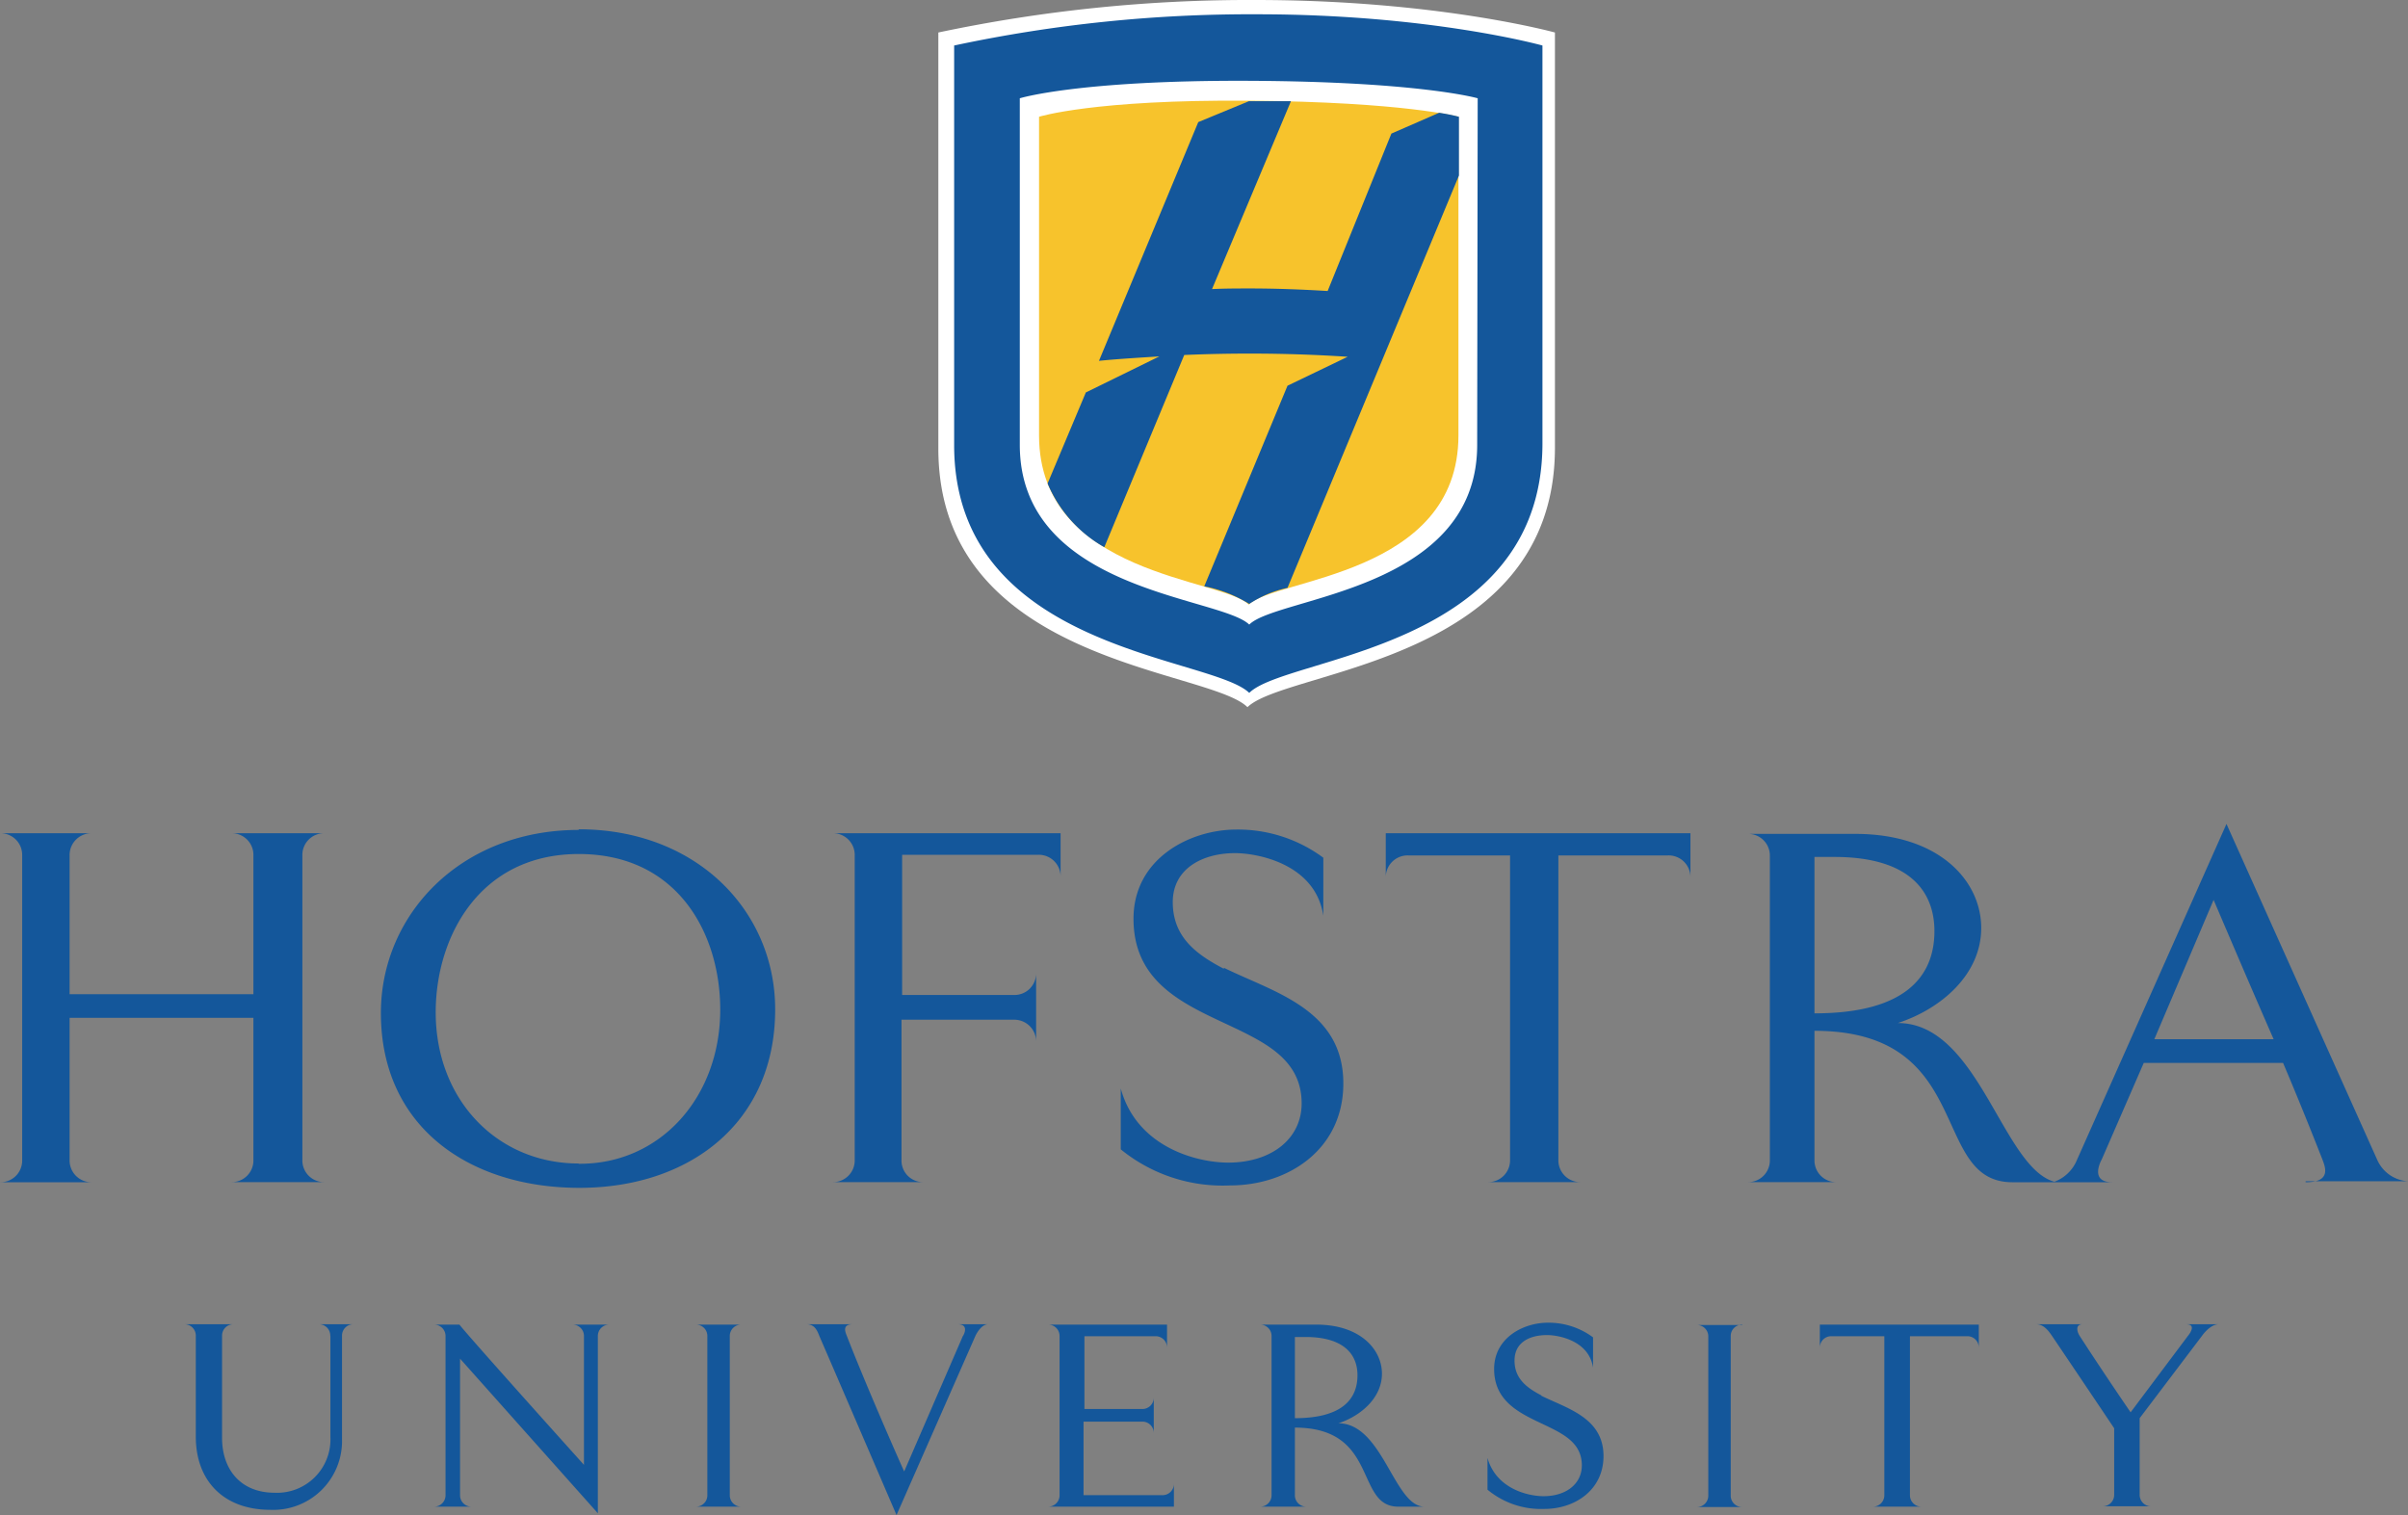
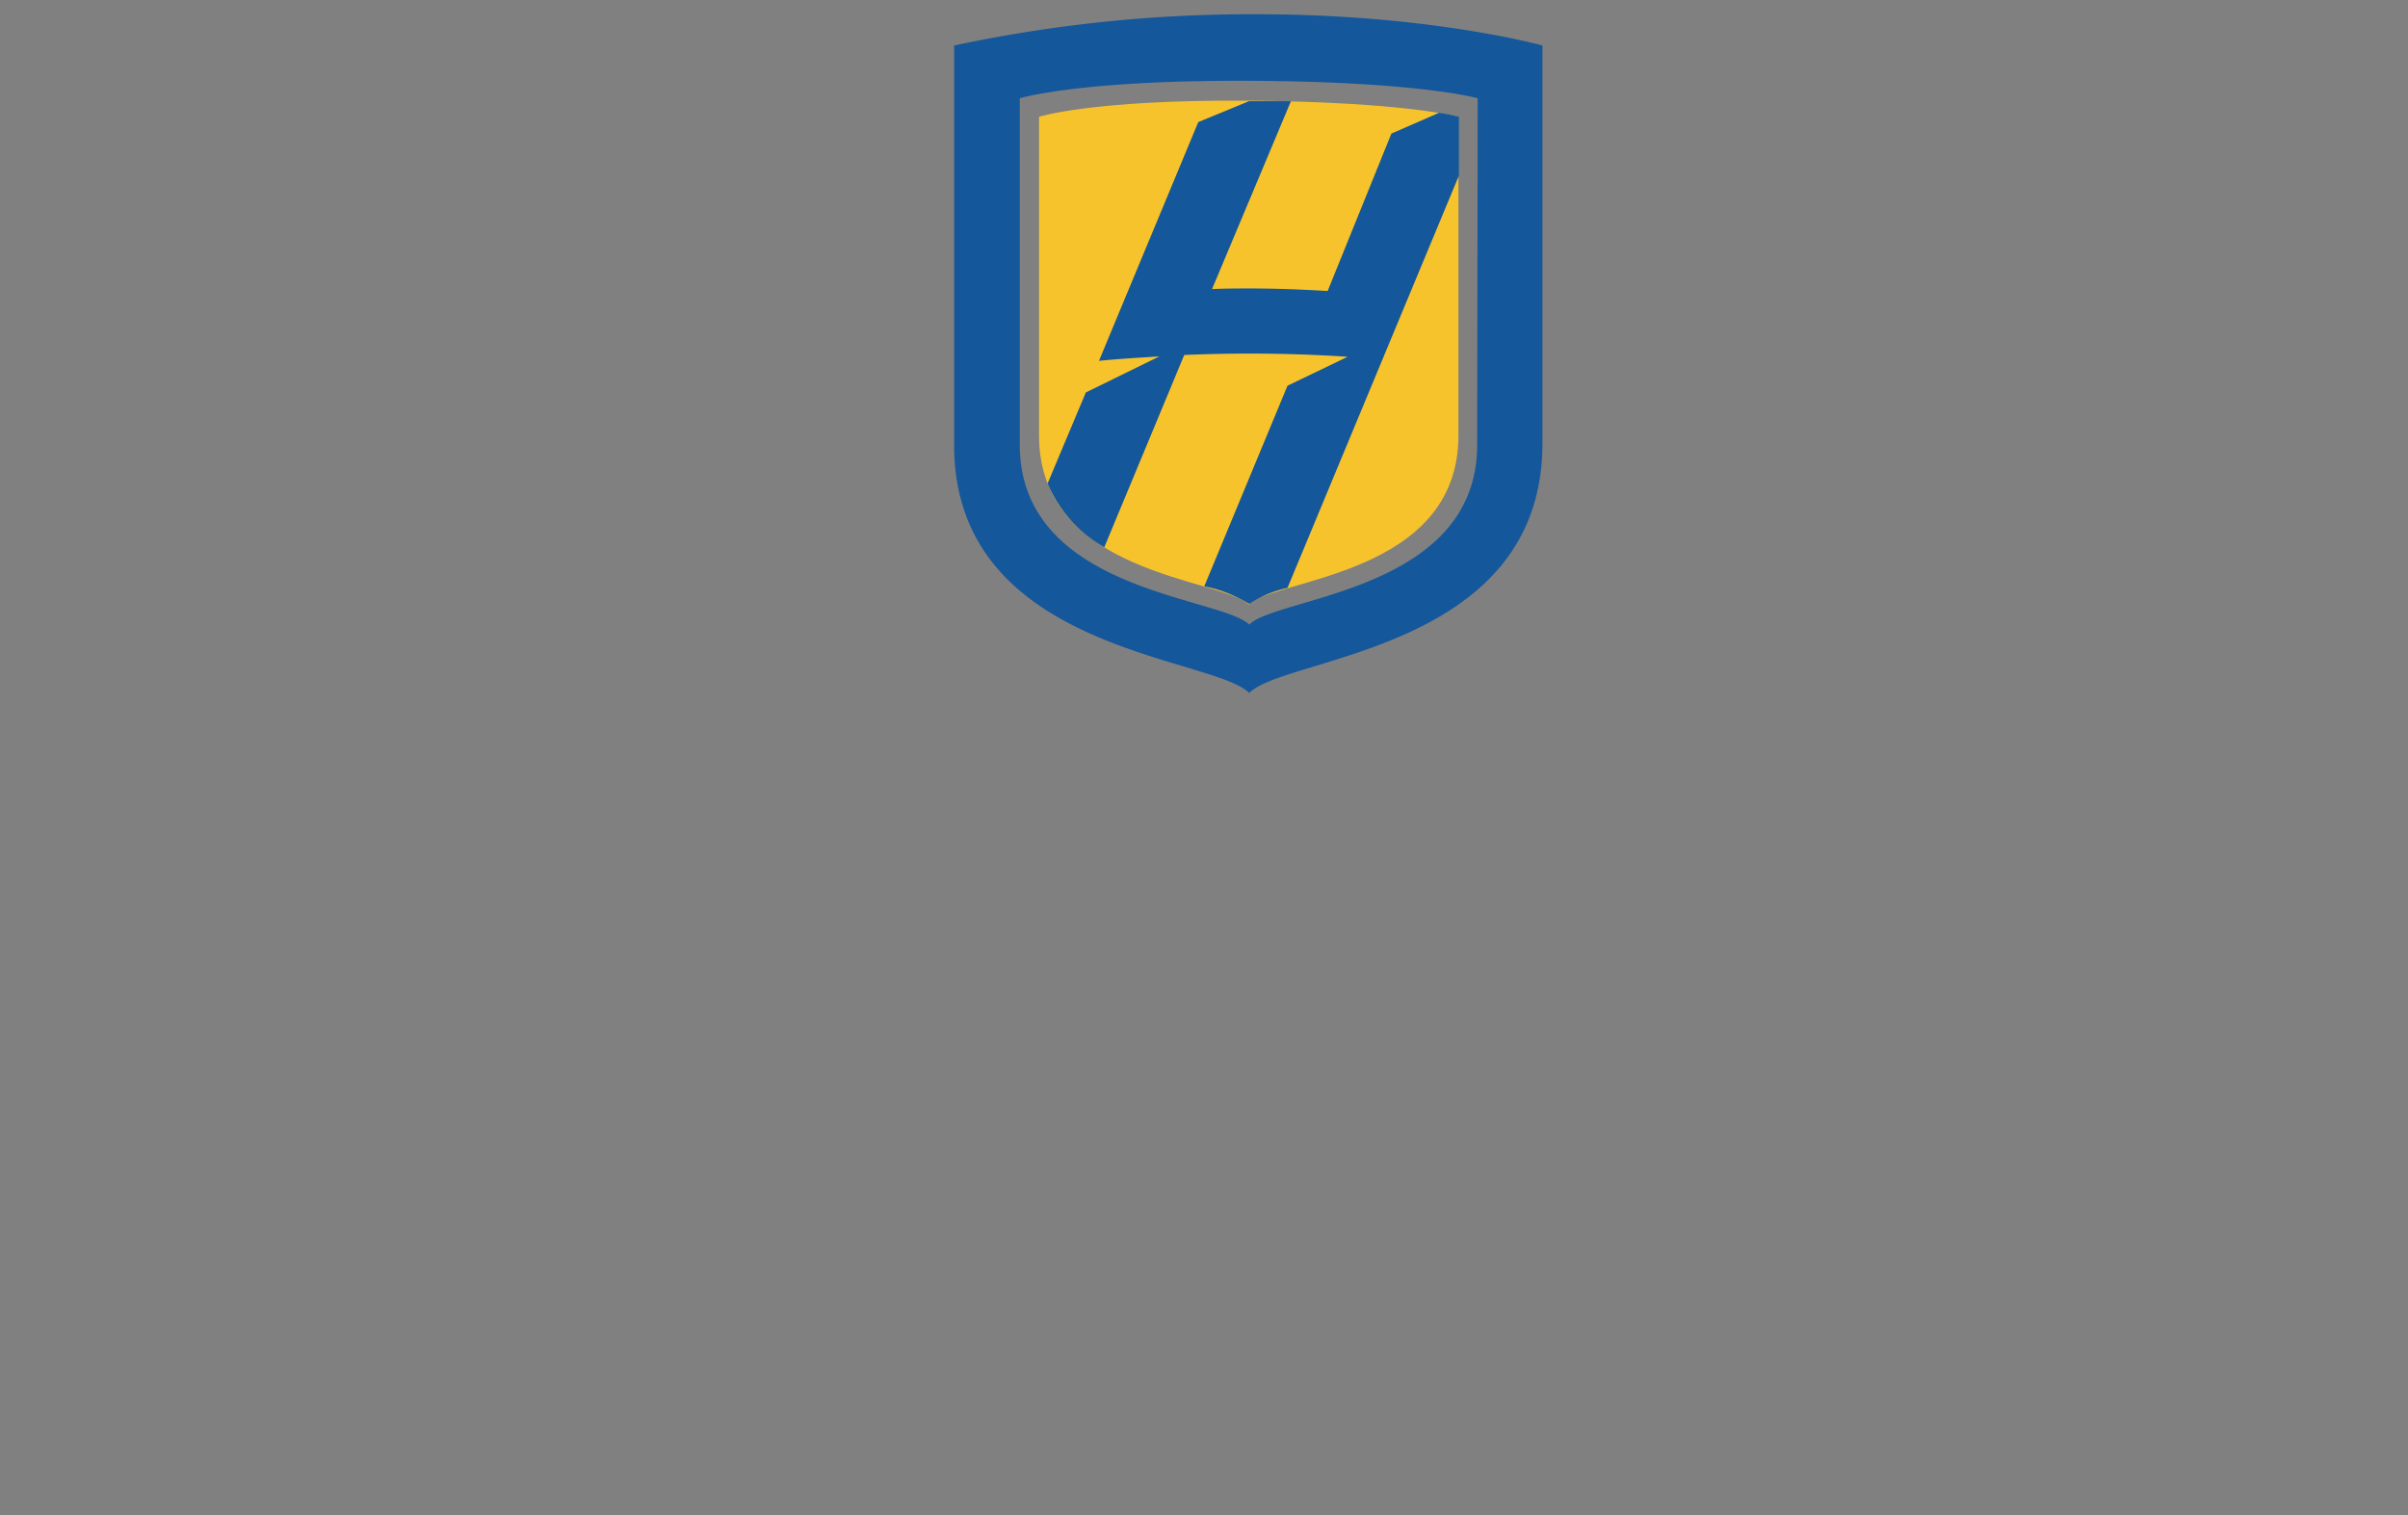
<svg xmlns="http://www.w3.org/2000/svg" viewBox="0 0 188.9 118.89">
  <rect x="0" y="0" width="188.9" height="118.89" fill="#808080" stroke="none" />
  <defs>
    <style>.cls-1{fill:#fff;}.cls-2{fill:#14579b;}.cls-3{fill:#f7c32c;}</style>
  </defs>
  <g id="Layer_1" data-name="Layer 1">
-     <path class="cls-1" d="M98.49,0A117.85,117.85,0,0,0,73.61,2.55l0,32.64c0,16.89,21.18,17.25,24.25,20.29,3.06-3,24.06-3.4,24.12-20.29l0-32.64S112.75,0,98.49,0" />
-     <path class="cls-2" d="M65.31,65.37a1.7,1.7,0,0,1,1.74,1.74V91a1.7,1.7,0,0,1-1.74,1.74h7.15A1.69,1.69,0,0,1,70.72,91V80h8.82a1.71,1.71,0,0,1,1.74,1.75V76.32a1.7,1.7,0,0,1-1.74,1.74H70.77v-11H81.45a1.71,1.71,0,0,1,1.75,1.75V65.37H65.31Zm-39.85,0H18.14a1.7,1.7,0,0,1,1.74,1.74V78H5.46V67.11a1.71,1.71,0,0,1,1.75-1.74H0a1.7,1.7,0,0,1,1.74,1.74V91A1.7,1.7,0,0,1,0,92.75H7.21A1.71,1.71,0,0,1,5.46,91V79.85H19.88V91a1.7,1.7,0,0,1-1.74,1.74h7.32A1.7,1.7,0,0,1,23.72,91V67.11a1.7,1.7,0,0,1,1.74-1.74m83.25,1.74v1.75a1.71,1.71,0,0,1,1.75-1.75h8V91a1.71,1.71,0,0,1-1.75,1.74H124A1.71,1.71,0,0,1,122.25,91V67.11h8.61a1.71,1.71,0,0,1,1.75,1.75V65.37h-23.9Zm-63.31-2c-9.3,0-15.52,6.68-15.52,14.36,0,9,7,13.72,15.58,13.72s15.35-5.06,15.35-14c0-7.68-6.11-14.13-15.41-14.13m0,26.22c-6.4,0-11.22-5-11.22-11.86C34.18,73.51,37.61,67,45.4,67s11.1,6.28,11.1,12.21c0,6.92-4.76,12.15-11.1,12.09M96,76c-2.09-1.1-4-2.44-4-5.23,0-2.62,2.33-3.84,4.89-3.84,1.68,0,6.3.8,6.92,4.91V67.29A11.26,11.26,0,0,0,97,65.08c-3.66,0-8.08,2.27-8.08,7,0,5.82,5.35,7.16,9.19,9.19,2.09,1.1,4,2.5,4,5.29s-2.38,4.65-5.76,4.65c-2.38,0-7.15-1.15-8.43-5.81v4.77A12.65,12.65,0,0,0,96.49,93c4.59,0,8.89-2.84,8.89-8,0-5.82-5.46-7.15-9.36-9.07m84.85,16.74h8A2.82,2.82,0,0,1,186.49,91L174.66,64.64,162.93,91a3.05,3.05,0,0,1-1.77,1.71c-4.09-1.12-5.94-12.45-12.28-12.45,3.37-1.1,6.54-3.79,6.54-7.46s-3.26-7.38-9.89-7.38H137.1a1.7,1.7,0,0,1,1.74,1.74V91a1.7,1.7,0,0,1-1.74,1.74h7A1.7,1.7,0,0,1,142.34,91V80.87c12.66,0,9,11.88,15.52,11.88h7.84c-1.86,0-.82-1.8-.82-1.8l3.29-7.56H179.1c1.06,2.49,2.15,5.19,3.08,7.56.24.63.71,1.8-1.31,1.8M142.34,67.23h1.56c6,0,7.85,2.79,7.85,5.82,0,3.54-2.27,6.45-9.41,6.45ZM169,81.53l4.65-10.93c.7,1.63,2.85,6.69,4.71,10.93Z" />
-     <path class="cls-2" d="M91.18,117.3H85v-5.77h4.6a.89.89,0,0,1,.91.91v-2.81a.89.89,0,0,1-.91.91H85.07v-5.71h5.57a.89.89,0,0,1,.91.91v-1.82H82.21a.89.89,0,0,1,.91.91v12.46a.89.89,0,0,1-.91.91h9.88v-1.81a.89.89,0,0,1-.91.91m51.58-11.56a.89.89,0,0,1,.91-.91h4.15v12.46a.89.89,0,0,1-.91.91h3.83a.89.89,0,0,1-.91-.91V104.83h4.49a.89.89,0,0,1,.91.91v-1.82H142.76ZM105,111.66c1.76-.58,3.41-2,3.41-3.89s-1.69-3.85-5.15-3.85H98.84a.89.89,0,0,1,.91.91v12.46a.89.89,0,0,1-.91.91h3.65a.89.89,0,0,1-.91-.91V112c6.61,0,4.7,6.2,8.1,6.2h2.06c-2.38,0-3.26-6.54-6.75-6.54m-3.41-6.77h.82c3.12,0,4.09,1.45,4.09,3,0,1.85-1.18,3.37-4.91,3.37Zm19.33,4.58c-1.1-.58-2.1-1.28-2.1-2.73s1.21-2,2.55-2c.88,0,3.29.42,3.61,2.56v-2.38a5.84,5.84,0,0,0-3.55-1.15c-1.91,0-4.21,1.18-4.21,3.63,0,3,2.78,3.74,4.79,4.8,1.09.58,2.09,1.3,2.09,2.76s-1.24,2.42-3,2.42c-1.25,0-3.73-.6-4.4-3v2.49a6.57,6.57,0,0,0,4.46,1.51c2.39,0,4.64-1.48,4.64-4.15,0-3-2.85-3.73-4.88-4.73m15.77-5.55H133.1a.89.89,0,0,1,.91.91v12.46a.89.89,0,0,1-.91.91h3.58a.89.89,0,0,1-.91-.91V104.83a.89.89,0,0,1,.91-.91m-78.52,0H54.58a.89.89,0,0,1,.91.91v12.46a.89.89,0,0,1-.91.91h3.58a.89.89,0,0,1-.91-.91V104.83a.89.89,0,0,1,.91-.91m-12.35.91v10.09c-.56-.62-8.92-9.92-9.77-11h-2a.89.89,0,0,1,.91.91v12.46a.89.89,0,0,1-.91.91H37a.89.89,0,0,1-.91-.91v-10.7L46.9,118.72V104.83a.89.89,0,0,1,.91-.91H44.9a.89.89,0,0,1,.91.91m-19.89,0v7.91a4.19,4.19,0,0,1-4.37,4.37c-2.67,0-4.13-1.82-4.13-4.31v-8a.89.89,0,0,1,.91-.91H14.45a.89.89,0,0,1,.91.91v7.91c0,3.46,2.18,5.74,5.85,5.74a5.4,5.4,0,0,0,5.62-5.54v-8.11a.89.89,0,0,1,.91-.91H25a.89.89,0,0,1,.91.91m49.63,0-4.61,10.64c-.59-1.3-3.09-7-4.5-10.64-.13-.32-.37-.91.48-.91H63.27c.64,0,.85.52,1,.91,1.57,3.62,6.06,14.06,6.06,14.06l6.19-14.06s.41-.91,1-.91H75.11c1,0,.44.91.44.91m95.93-.91c.94,0,.16.91.16.91l-4.5,6c-.28-.41-2.17-3.17-4-6-.2-.31-.36-.91.24-.91h-3.65c.61,0,1,.56,1.24.91,1.63,2.41,4.56,6.77,4.88,7.25v5.21a.89.89,0,0,1-.91.91h3.82a.89.89,0,0,1-.91-.91v-6l4.89-6.46s.62-.91,1.32-.91Z" />
    <path class="cls-3" d="M81.51,9.16v25c0,11,14.39,11.21,16.45,13.27,2.05-2.06,16.45-2.24,16.45-13.27V9.16S110.2,8,98,7.9,81.51,9.16,81.51,9.16" />
    <path class="cls-2" d="M115.88,34.9C115.88,46.4,100.2,46.79,98,49,95.72,46.79,80,46.4,80,34.9V7.71S84.61,6.28,98,6.34s17.92,1.37,17.92,1.37ZM98.54,1.12A111.23,111.23,0,0,0,74.85,3.57l0,31.31C74.82,51.09,95,51.44,98,54.36c2.92-2.92,22.91-3.27,23-19.48l0-31.31s-8.79-2.45-22.37-2.45" />
    <path class="cls-2" d="M112.89,8.85l-3.74,1.63-5,12.35c-2-.12-4.08-.2-6.07-.2-1,0-2,0-3,.05l6.19-14.74c-1.16,0-2.27,0-3.3,0L94,9.58,86.21,28.31c1.32-.14,3.19-.25,4.74-.35l-5.77,2.83-3,7.14a10.33,10.33,0,0,0,4.45,5l6.27-15.08c1.61-.07,3.32-.11,5.13-.11,2.84,0,5.41.1,7.69.25L101,30.26,94.47,46A10.6,10.6,0,0,1,98,47.38a8.9,8.9,0,0,1,3-1.26l13.45-32.35V9.16c-.6-.15-.86-.2-1.52-.31" />
  </g>
</svg>